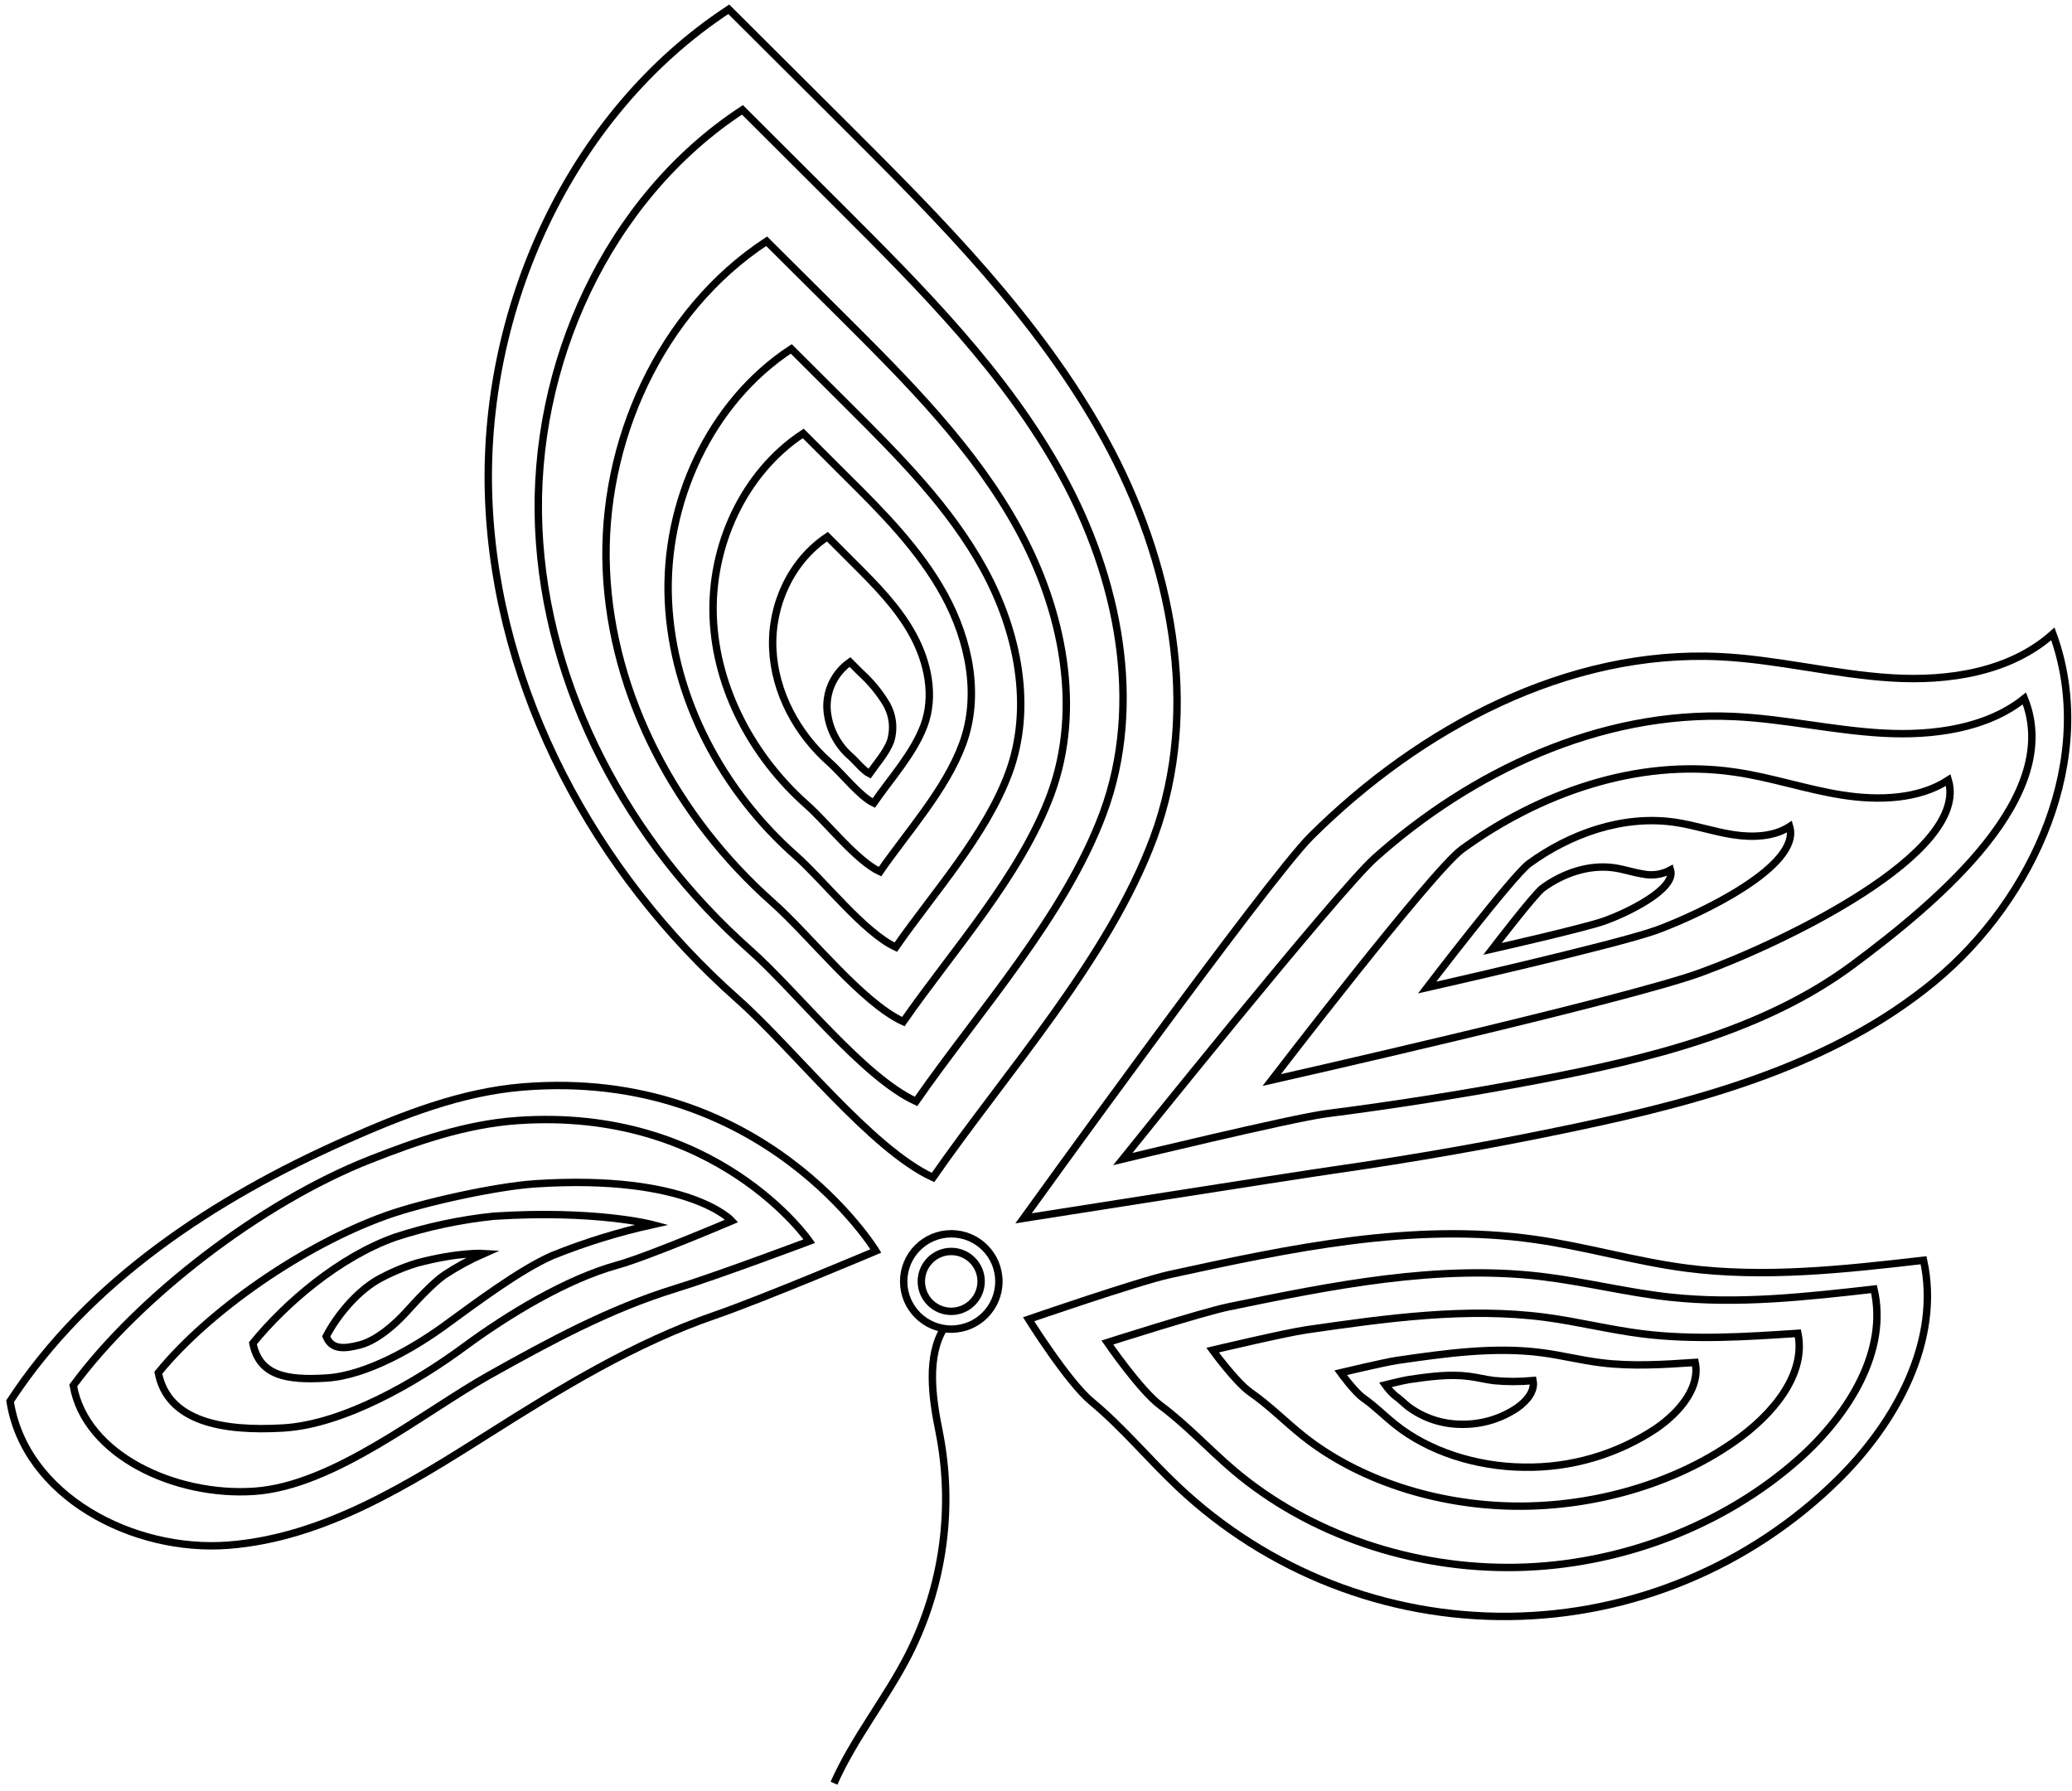
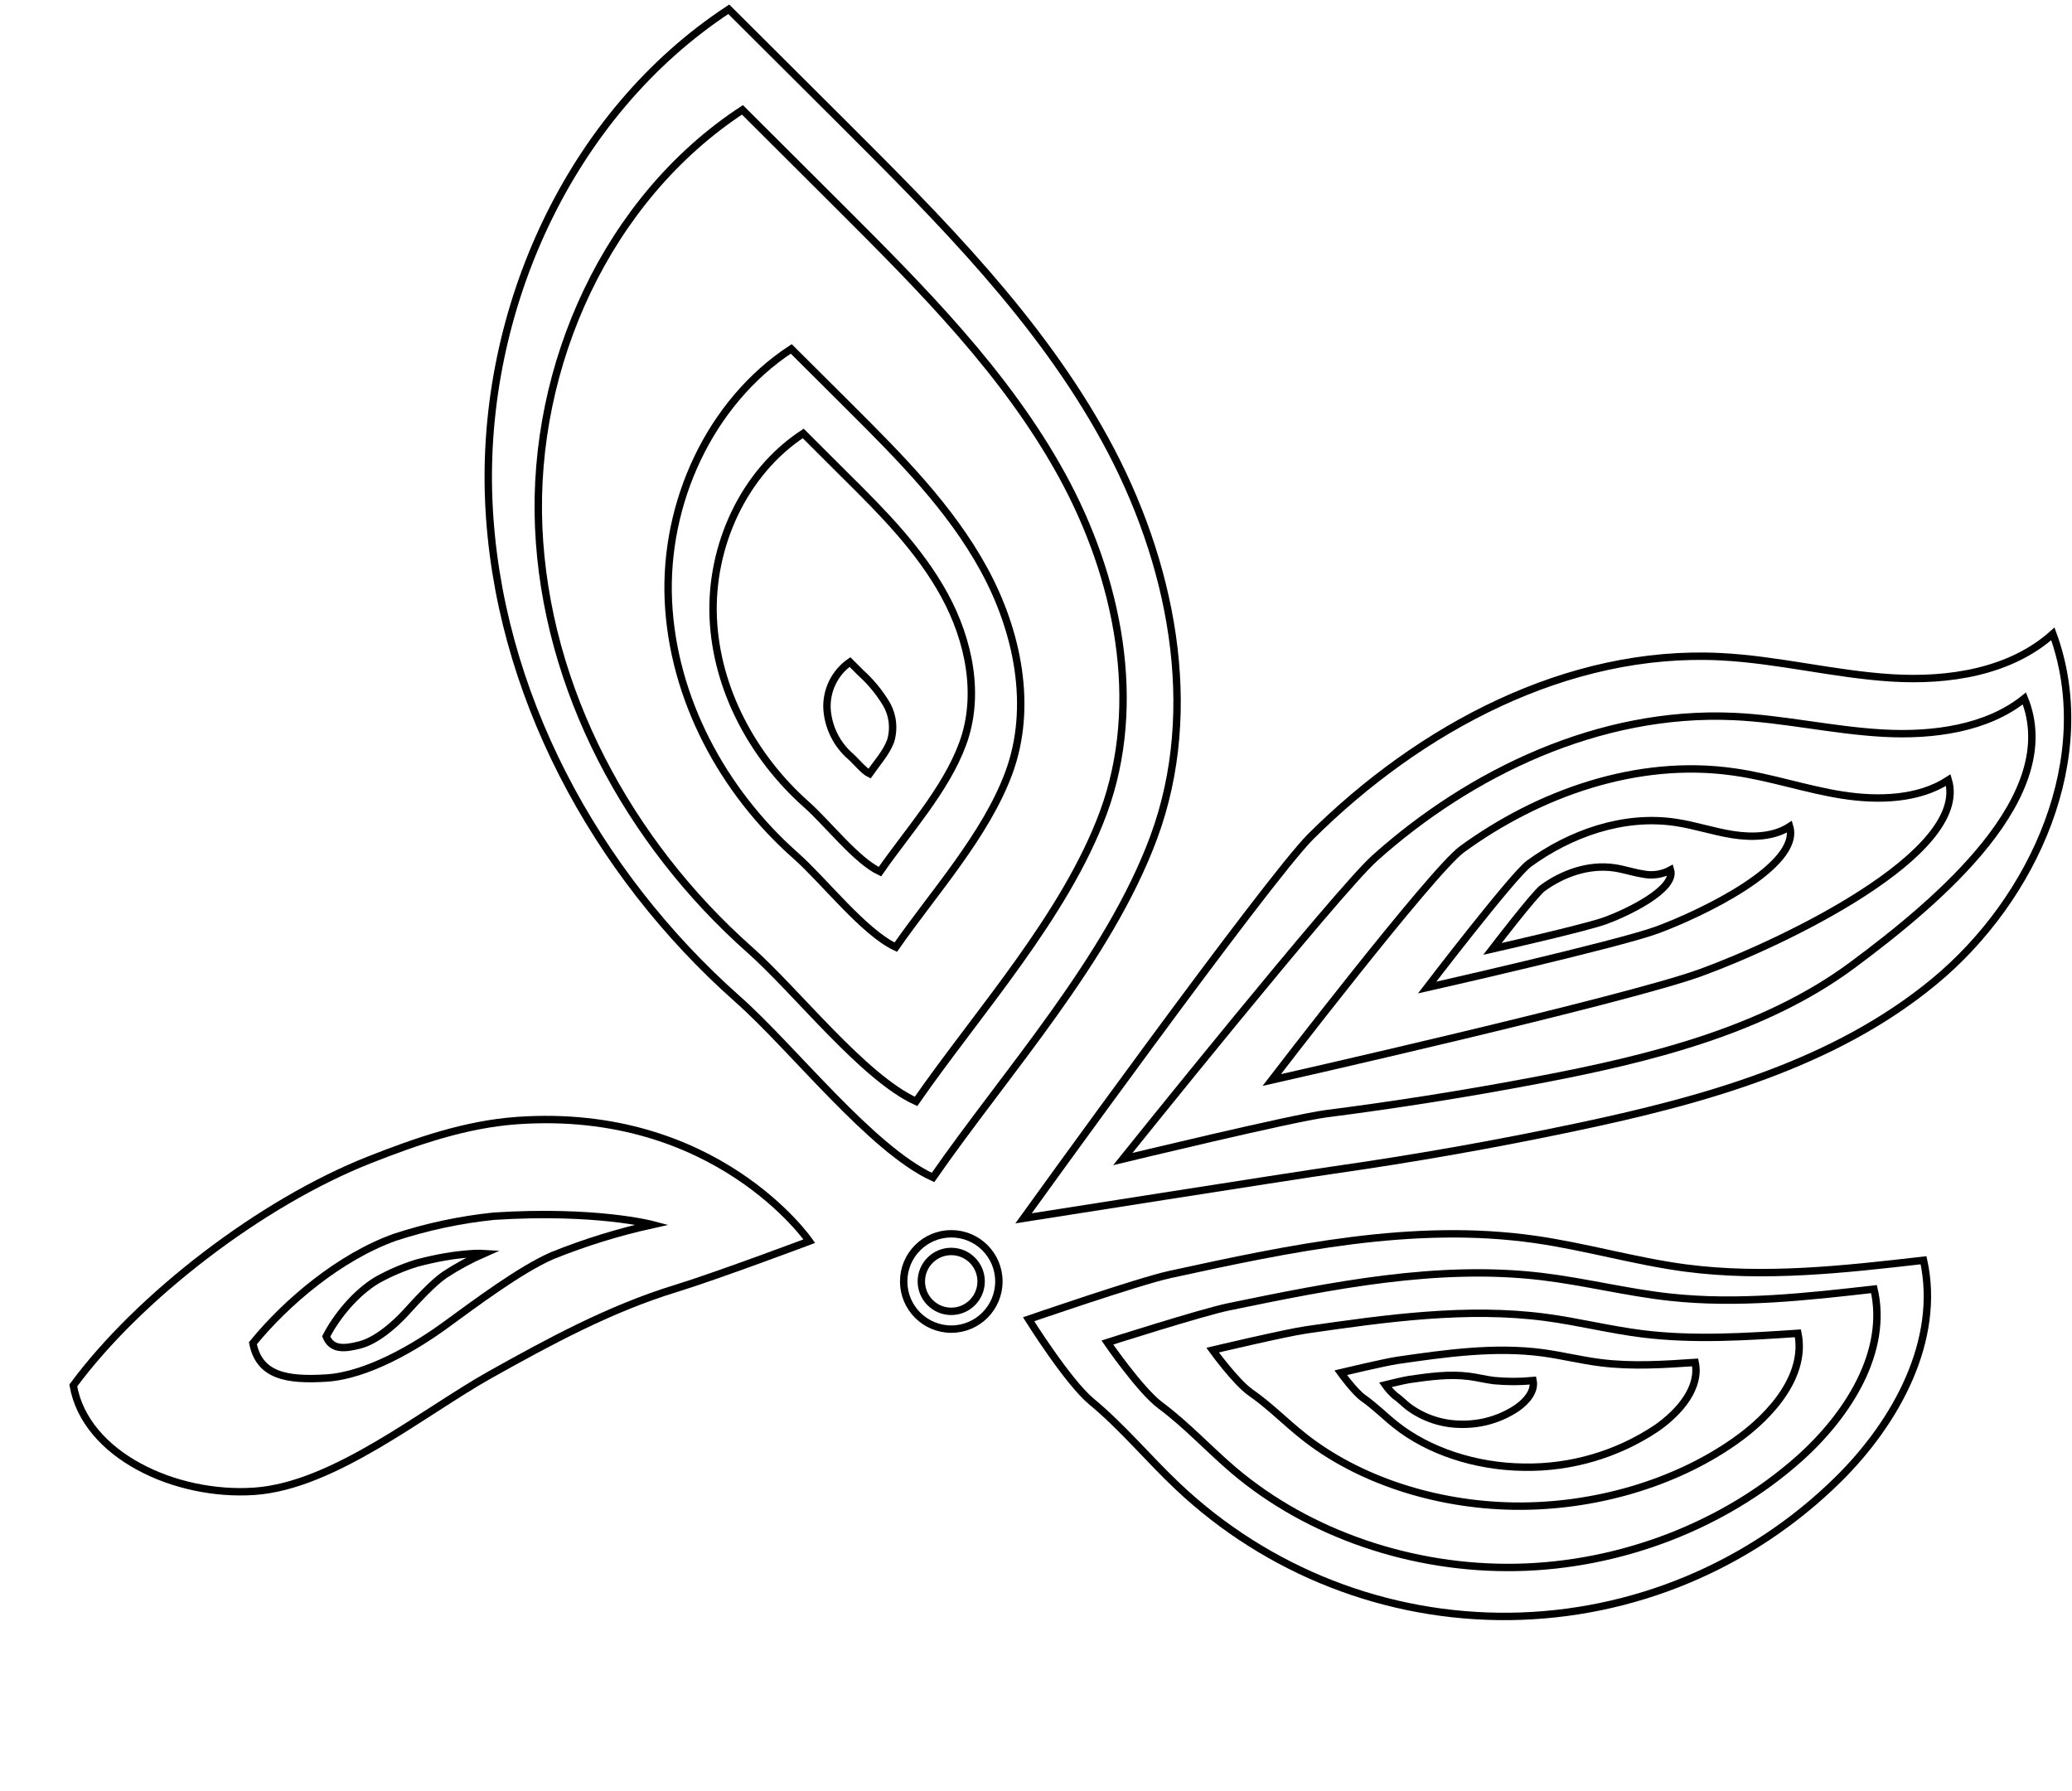
<svg xmlns="http://www.w3.org/2000/svg" width="280" height="242" viewBox="0 0 280 242" fill="none">
-   <path d="M112.701 240.982C115.415 234.847 119.747 229.571 122.789 223.597C127.504 214.272 128.949 203.629 126.891 193.382C125.984 188.944 125.175 183.291 127.589 179.455" stroke="black" stroke-miterlimit="10" />
-   <path d="M66.251 193.626C55.291 200.558 43.808 207.805 30.887 208.811C17.967 209.817 3.365 202.186 1.363 189.357C11.988 173.103 28.948 161.972 46.71 154.09C54.384 150.68 62.351 147.556 70.709 146.885C103.255 144.265 118.359 169.051 118.359 169.051C118.359 169.051 103.087 175.514 96.578 177.757C85.751 181.489 75.851 187.554 66.251 193.626Z" stroke="black" stroke-miterlimit="10" />
  <path d="M66.181 185.8C57.112 190.894 45.105 200.789 34.389 201.529C23.674 202.27 11.555 196.638 9.902 187.232C18.713 175.283 35.24 162.531 49.947 156.731C56.303 154.229 62.916 151.93 69.851 151.434C96.843 149.512 109.366 167.729 109.366 167.729C109.366 167.729 96.704 172.481 91.304 174.13C82.353 176.876 74.169 181.335 66.181 185.8Z" stroke="black" stroke-miterlimit="10" />
-   <path d="M62.721 182.013C56.407 186.674 46.501 192.495 38.247 192.977C29.994 193.459 22.669 192.082 21.392 185.514C28.173 177.184 40.926 168.296 52.221 164.264C57.105 162.517 67.039 160.323 72.376 159.974C93.159 158.639 98.887 164.984 98.887 164.984C98.887 164.984 87.585 169.805 83.427 170.958C76.52 172.866 68.637 177.653 62.721 182.013Z" stroke="black" stroke-miterlimit="10" />
  <path d="M60.328 178.966C56.142 182.048 49.578 185.884 44.115 186.226C38.652 186.569 35.045 185.877 34.173 181.524C38.666 176.01 45.873 169.875 53.373 167.199C57.713 165.779 62.191 164.826 66.733 164.355C80.504 163.467 88.157 165.494 88.157 165.494C83.538 166.515 79.011 167.917 74.623 169.686C70.263 171.594 64.256 176.108 60.328 178.966Z" stroke="black" stroke-miterlimit="10" />
  <path d="M54.852 177.359C53.352 179.001 50.91 181.153 48.643 181.747C46.375 182.341 44.792 182.355 44.08 180.601C45.475 177.911 48.029 174.738 50.959 172.991C52.663 172.037 54.464 171.266 56.331 170.692C62.045 169.176 65.4 169.393 65.4 169.393C63.544 170.209 61.759 171.179 60.063 172.292C58.417 173.438 56.261 175.814 54.852 177.359Z" stroke="black" stroke-miterlimit="10" />
  <path d="M99.669 135.013C80.386 117.928 67.137 93.443 66.049 67.686C64.961 41.929 76.96 15.39 98.483 1.253L113.908 16.627C127.073 29.756 140.419 43.124 149.356 59.441C158.292 75.757 162.367 95.721 155.906 113.169C149.802 129.632 136.003 144.852 126.082 159.121C117.696 155.256 107.176 141.658 99.669 135.013Z" stroke="black" stroke-miterlimit="10" />
  <path d="M101.336 128.375C84.969 113.875 73.723 93.094 72.795 71.229C71.867 49.364 82.053 26.829 100.331 14.845L113.419 27.898C124.582 39.043 135.926 50.398 143.516 64.234C151.106 78.07 154.56 95.029 149.097 109.836C143.921 123.812 132.207 136.732 123.786 148.842C116.635 145.558 107.706 134.021 101.336 128.375Z" stroke="black" stroke-miterlimit="10" />
-   <path d="M104.392 121.946C91.513 110.535 82.66 94.177 81.934 76.973C81.209 59.769 89.218 42.034 103.597 32.601L113.936 42.88C122.733 51.649 131.649 60.58 137.614 71.474C143.579 82.367 146.307 95.707 141.988 107.363C137.914 118.361 128.698 128.528 122.07 138.06C116.433 135.467 109.408 126.383 104.392 121.946Z" stroke="black" stroke-miterlimit="10" />
  <path d="M107.538 115.643C97.66 106.929 90.913 94.351 90.32 81.165C89.727 67.98 95.902 54.381 106.924 47.149L114.829 55.024C121.568 61.746 128.405 68.594 132.968 76.952C137.53 85.309 139.63 95.532 136.323 104.462C133.198 112.897 126.131 120.695 121.052 127.997C116.768 126.013 111.382 119.053 107.538 115.643Z" stroke="black" stroke-miterlimit="10" />
  <path d="M108.989 108.732C101.762 102.324 96.794 93.143 96.383 83.486C95.971 73.828 100.471 63.871 108.543 58.574L114.326 64.346C119.266 69.237 124.268 74.283 127.624 80.418C130.979 86.553 132.507 94.023 130.072 100.564C127.791 106.741 122.615 112.443 118.91 117.795C115.75 116.321 111.801 111.22 108.989 108.732Z" stroke="black" stroke-miterlimit="10" />
-   <path d="M112.101 103.037C107.706 99.145 104.685 93.569 104.427 87.664C104.169 81.759 106.911 75.785 111.815 72.528L115.303 76.022C118.303 79.013 121.338 82.06 123.375 85.805C125.412 89.55 126.34 94.072 124.868 98.041C123.473 101.793 120.333 105.259 118.073 108.522C116.203 107.628 113.81 104.553 112.101 103.037Z" stroke="black" stroke-miterlimit="10" />
  <path d="M114.968 102.247C114.034 101.441 113.27 100.457 112.719 99.352C112.168 98.247 111.842 97.044 111.759 95.812C111.696 94.578 111.947 93.348 112.489 92.238C113.031 91.128 113.846 90.175 114.857 89.467L116.329 90.934C117.65 92.128 118.792 93.507 119.719 95.029C120.178 95.792 120.471 96.643 120.579 97.526C120.688 98.41 120.608 99.307 120.347 100.158C119.761 101.73 118.442 103.191 117.494 104.553C116.726 104.183 115.687 102.883 114.968 102.247Z" stroke="black" stroke-miterlimit="10" />
  <path d="M177.157 113.016C191.884 98.383 211.816 87.706 232.529 88.747C240.266 89.138 247.877 91.123 255.586 91.605C263.295 92.087 271.632 90.83 277.416 85.659C283.478 102.241 274.96 121.429 261.37 132.651C247.78 143.874 230.094 148.723 212.834 152.35C202.021 154.632 191.135 156.556 180.177 158.122C174.959 158.869 138.318 164.641 138.318 164.641C138.318 164.641 171.254 118.885 177.157 113.016Z" stroke="black" stroke-miterlimit="10" />
  <path d="M185.794 115.95C198.679 104.414 216.128 96.007 234.267 96.825C241.041 97.132 247.682 98.698 254.45 99.075C261.217 99.452 268.507 98.46 273.565 94.386C278.867 107.46 262.235 121.59 250.313 130.429C238.39 139.269 222.93 143.091 207.819 145.956C198.349 147.759 188.815 149.275 179.215 150.505C174.645 151.092 151.728 156.633 151.728 156.633C151.728 156.633 180.638 120.576 185.794 115.95Z" stroke="black" stroke-miterlimit="10" />
  <path d="M197.563 114.77C207.825 107.286 221.192 102.409 234.385 104.33C239.317 105.029 244.054 106.678 248.973 107.447C253.891 108.215 259.291 108.027 263.289 105.42C266.212 115.357 240.831 127.432 229.836 131.436C219.595 135.167 171.854 145.956 171.854 145.956C171.854 145.956 193.468 117.775 197.563 114.77Z" stroke="black" stroke-miterlimit="10" />
  <path d="M206.619 116.712C212.123 112.701 219.281 110.088 226.355 111.122C228.992 111.506 231.532 112.38 234.169 112.792C236.806 113.204 239.701 113.099 241.843 111.702C243.413 117.033 229.816 123.504 223.92 125.677C218.437 127.676 192.854 133.455 192.854 133.455C192.854 133.455 204.414 118.34 206.619 116.712Z" stroke="black" stroke-miterlimit="10" />
  <path d="M208.446 120.031C211.146 118.054 214.662 116.775 218.137 117.278C219.434 117.467 220.683 117.9 221.981 118.103C223.26 118.381 224.597 118.19 225.748 117.565C226.516 120.185 219.839 123.358 216.944 124.413C214.244 125.398 201.679 128.235 201.679 128.235C201.679 128.235 207.365 120.821 208.446 120.031Z" stroke="black" stroke-miterlimit="10" />
  <path d="M158.076 172.237C174.311 168.701 190.963 165.144 207.414 167.492C214.258 168.463 220.928 170.448 227.778 171.356C238.439 172.754 249.259 171.538 259.94 170.308C262.305 181.111 256.278 192.145 248.415 199.908C236.564 211.61 220.645 218.252 204.005 218.439C187.365 218.625 171.301 212.341 159.192 200.907C155.209 197.155 151.707 192.885 147.493 189.398C144.298 186.75 139.002 178.281 139.002 178.281C139.002 178.281 153.855 173.159 158.076 172.237Z" stroke="black" stroke-miterlimit="10" />
  <path d="M166.022 176.604C179.975 173.732 194.242 170.839 208.3 172.503C214.146 173.201 219.839 174.662 225.699 175.298C234.818 176.29 244.083 175.249 253.243 174.208C255.168 182.516 249.908 191.076 243.113 197.141C232.99 206.156 219.002 211.543 204.93 211.816C190.859 212.088 176.857 207.302 166.72 198.7C163.35 195.835 160.385 192.578 156.813 189.923C154.1 187.911 149.642 181.426 149.642 181.426C149.642 181.426 162.402 177.352 166.022 176.604Z" stroke="black" stroke-miterlimit="10" />
  <path d="M176.522 179.714C187.238 178.162 198.226 176.618 208.851 178.023C213.267 178.61 217.537 179.7 221.96 180.252C228.86 181.111 235.948 180.65 242.959 180.182C244.083 185.639 239.729 191.09 234.308 194.856C226.237 200.495 215.381 203.675 204.665 203.535C193.949 203.395 183.506 199.943 176.145 194.101C173.697 192.159 171.583 189.972 168.967 188.155C166.985 186.757 163.867 182.453 163.867 182.453C163.867 182.453 173.738 180.112 176.522 179.714Z" stroke="black" stroke-miterlimit="10" />
  <path d="M188.842 183.836C195.331 182.893 201.979 181.957 208.419 182.809C211.091 183.166 213.679 183.829 216.358 184.158C220.544 184.682 224.834 184.402 229.076 184.116C229.774 187.421 227.123 190.726 223.837 193.018C218.526 196.558 212.264 198.391 205.886 198.273C199.391 198.189 193.063 196.1 188.612 192.564C187.126 191.383 185.822 190.055 184.266 188.958C183.066 188.127 181.175 185.506 181.175 185.506C181.175 185.506 187.189 184.074 188.842 183.836Z" stroke="black" stroke-miterlimit="10" />
  <path d="M190.398 186.429C193.105 186.038 195.875 185.646 198.554 186.003C199.67 186.149 200.752 186.429 201.868 186.569C203.631 186.736 205.406 186.736 207.17 186.569C207.449 187.966 206.354 189.322 204.986 190.279C202.772 191.757 200.161 192.522 197.5 192.473C194.907 192.476 192.382 191.641 190.301 190.091C189.687 189.601 189.15 189.042 188.494 188.588C188.01 188.16 187.576 187.677 187.203 187.149C187.203 187.149 189.694 186.534 190.398 186.429Z" stroke="black" stroke-miterlimit="10" />
  <path d="M128.551 179.616C132.104 179.616 134.984 176.731 134.984 173.173C134.984 169.615 132.104 166.73 128.551 166.73C124.999 166.73 122.119 169.615 122.119 173.173C122.119 176.731 124.999 179.616 128.551 179.616Z" stroke="black" stroke-miterlimit="10" />
  <path d="M128.544 177.212C130.775 177.212 132.584 175.401 132.584 173.166C132.584 170.932 130.775 169.12 128.544 169.12C126.313 169.12 124.505 170.932 124.505 173.166C124.505 175.401 126.313 177.212 128.544 177.212Z" stroke="black" stroke-miterlimit="10" />
</svg>